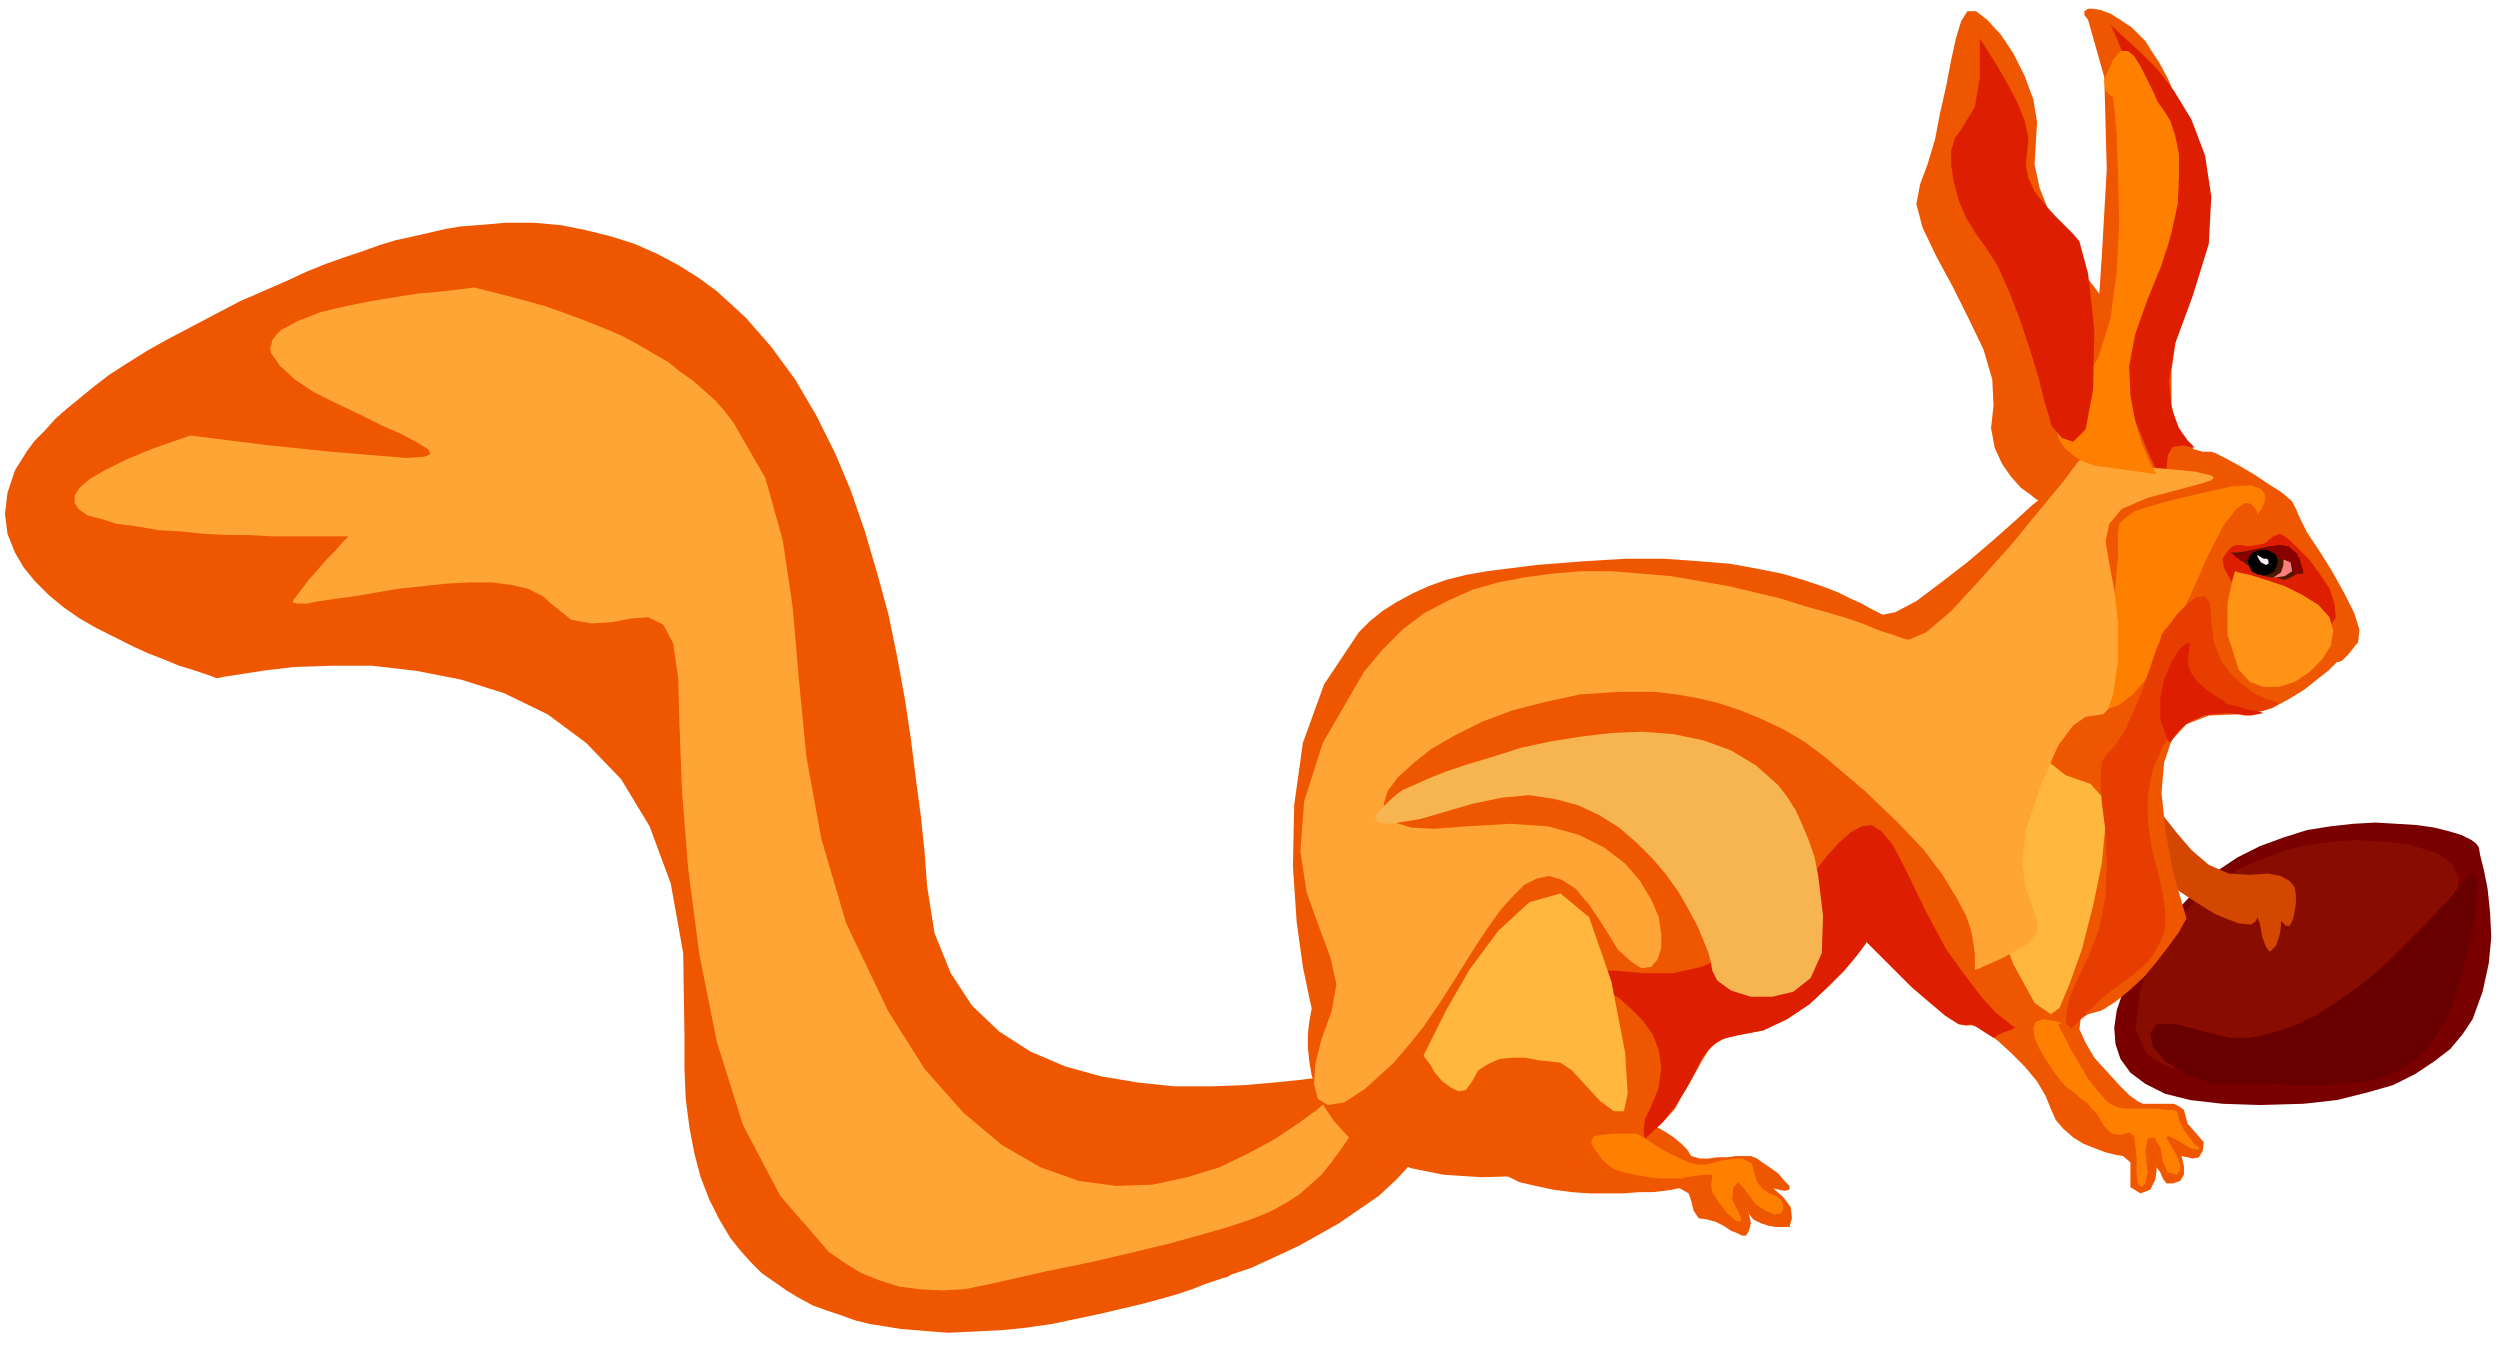
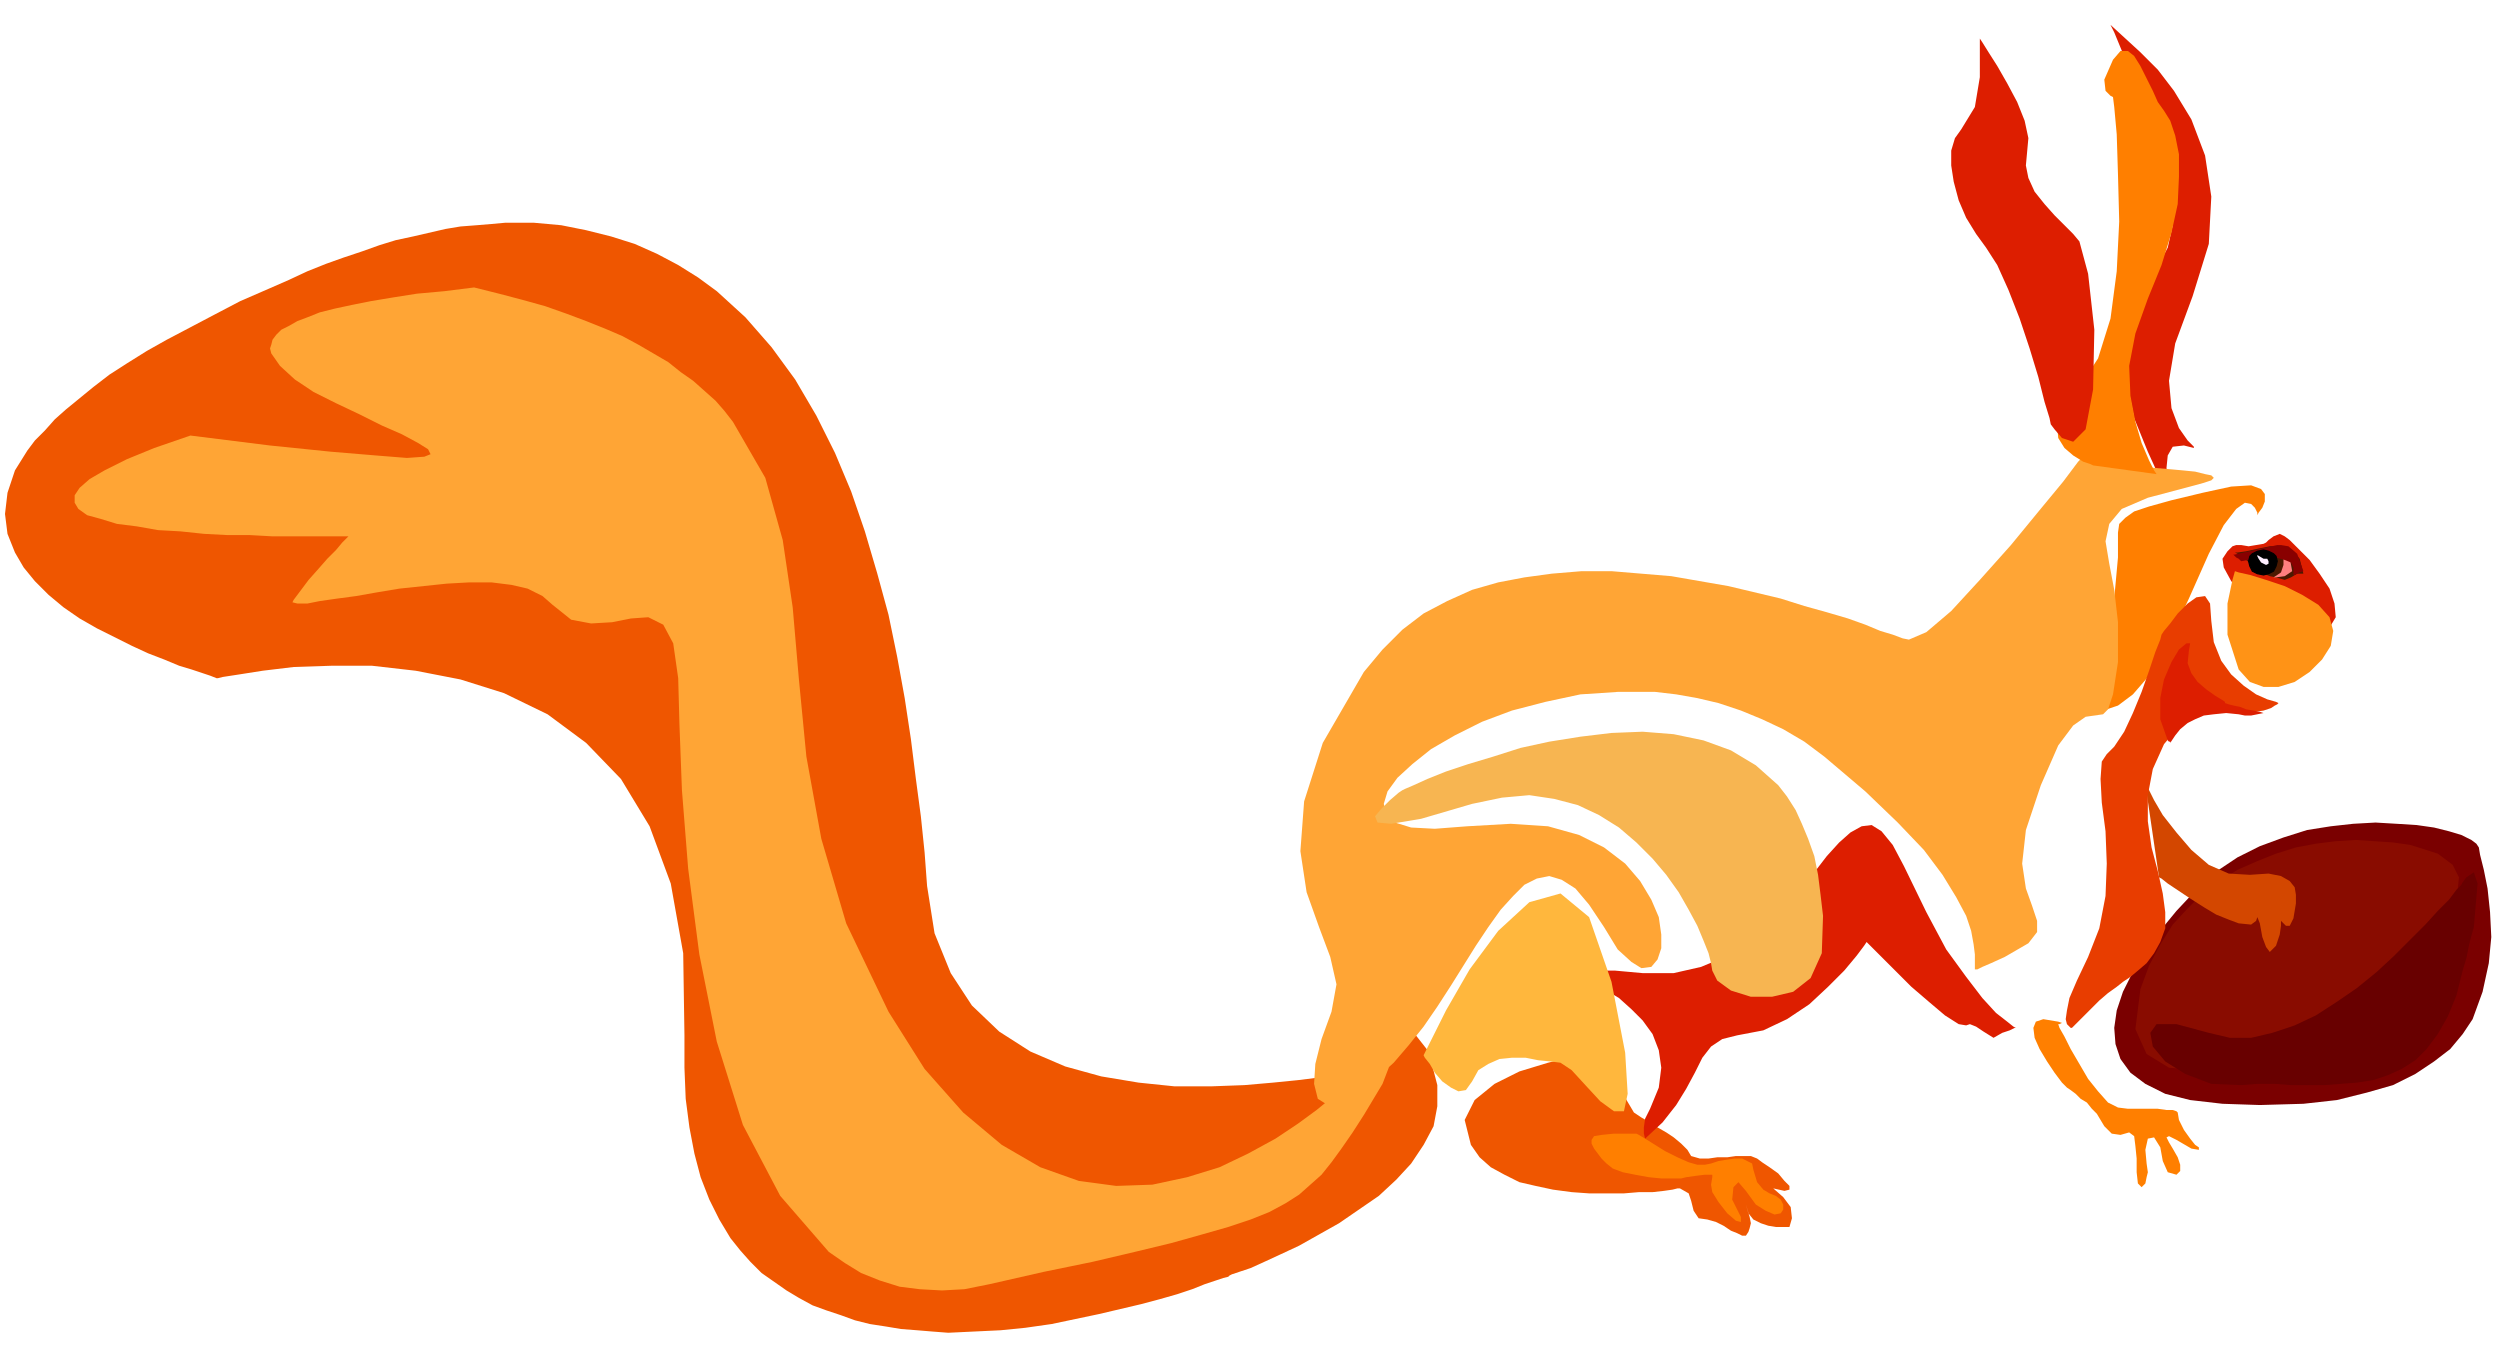
<svg xmlns="http://www.w3.org/2000/svg" fill-rule="evenodd" height="1.087in" preserveAspectRatio="none" stroke-linecap="round" viewBox="0 0 2009 1087" width="2.009in">
  <style>.pen1{stroke:none}.brush5{fill:#ef5600}.brush6{fill:#ffa535}.brush7{fill:#dd1e00}.brush13{fill:#ffb73d}.brush14{fill:#ff7f00}</style>
  <path class="pen1" style="fill:#7a0000" d="m1764 716-15 16-14 17-12 16-9 16-8 16-5 15-2 14 1 13 4 12 8 11 12 9 16 8 20 5 26 3 30 1 35-1 27-3 24-6 21-6 18-9 15-10 13-10 10-12 8-12 8-22 5-23 2-21-1-20-2-19-3-15-3-12-1-6-2-3-4-3-8-4-10-3-12-3-14-2-16-1-17-1-18 1-18 2-19 3-19 6-19 7-18 9-18 12-16 15z" />
  <path class="pen1" style="fill:#890c00" d="m1959 740 2-2 5-5 5-8 4-10 1-10-5-10-12-9-22-7-14-2-15-1-15-1-16 1-16 2-16 3-16 5-15 6-16 7-14 9-14 10-12 12-12 13-10 16-9 17-7 19-4 32 9 20 18 11 23 2 25-2 23-4 16-5 6-2 123-107z" />
  <path class="pen1" style="fill:#d34700" d="m1724 630 2 3 5 10 7 12 11 14 12 14 14 12 16 7 17 1 15-1 10 2 7 4 4 5 1 6v7l-1 6-1 6-3 6h-3l-4-4-1-2 1 2v4l-1 7-3 9-5 5-3-4-3-8-2-11-2-5-1 3-4 3-10-1-8-3-10-4-10-6-11-7-9-6-9-6-5-4-2-1-11-75z" />
  <path class="pen1 brush5" d="m1313 894 6 4 7 4 6 4 7 4 6 4 6 5 5 5 3 5 7 2h7l7-1h8l7-1h12l5 2 4 3 6 4 7 5 5 6 4 4v3l-4 1-9-2 8 7 6 8 1 9-2 7h-11l-6-1-6-2-6-3-4-5-2-7 3 10 1 5-1 4-1 3-2 3h-3l-4-2-5-2-6-4-6-3-7-2-7-1-4-6-2-8-2-6-7-4h-2l-4 1-7 1-9 1h-11l-12 1h-28l-14-1-15-2-14-3-13-3-12-6-11-6-9-8-7-10-5-20 8-16 16-13 20-10 23-7 20-5 14-3 6-1 29 49zm-241-31-3 1-10 2-16 2-20 2-23 2-27 1h-29l-29-3-30-5-29-8-28-12-25-16-22-21-17-26-13-32-6-38-2-27-3-29-4-30-4-32-5-33-6-33-7-34-9-33-10-34-11-32-13-31-15-30-17-29-19-26-21-24-23-21-15-11-16-10-17-9-18-8-19-6-20-5-20-4-22-2h-23l-11 1-12 1-13 1-12 2-13 3-13 3-14 3-13 4-14 5-15 5-14 5-15 6-15 7-16 7-23 10-21 11-19 10-19 10-16 9-16 10-14 9-13 10-11 9-11 9-9 8-8 9-8 8-6 8-5 8-5 8-6 18-2 17 2 16 6 15 7 12 9 11 11 11 12 10 13 9 14 8 14 7 14 7 13 6 13 5 12 5 10 3 9 3 6 2 5 2h1l4-1 13-2 19-3 25-3 30-1h33l35 4 36 7 35 11 35 17 31 23 28 29 23 38 17 46 10 56 1 66v26l1 25 3 23 4 21 5 19 7 18 8 16 9 15 8 10 8 9 9 9 10 7 10 7 10 6 11 6 11 4 12 4 11 4 12 3 13 2 12 2 13 1 12 1 13 1 21-1 21-1 20-2 21-3 19-4 19-4 17-4 17-4 15-4 14-4 12-4 10-4 9-3 6-2 4-1 1-1 2-1 6-2 9-3 11-5 13-6 15-7 16-9 16-9 16-11 16-11 14-13 12-13 10-15 8-15 3-16v-17l-7-27-11-14-14-3-14 4-14 9-12 10-8 9-3 3z" />
  <path class="pen1 brush6" d="m1078 874-2 2-7 7-11 9-15 11-18 12-22 12-23 11-26 8-28 6-29 1-30-4-31-11-31-18-31-26-31-35-29-46-34-71-20-68-12-66-6-62-5-58-8-54-14-50-26-45-7-9-7-8-9-8-9-8-10-7-10-8-12-7-12-7-13-7-14-6-15-6-16-6-17-6-18-5-19-5-20-5-24 3-22 2-19 3-18 3-15 3-14 3-12 3-10 4-8 3-7 4-6 3-4 4-3 4-1 4-1 3 1 4 7 10 12 11 15 10 18 9 19 9 18 9 16 7 13 7 8 5 2 4-5 2-14 1-25-2-36-3-49-5-64-8-29 10-22 9-18 9-12 7-8 7-4 6v6l3 5 7 5 11 3 13 4 16 2 17 3 18 1 19 2 19 1h18l18 1h61l-1 1-4 4-5 6-7 7-7 8-8 9-6 8-6 8-1 2 4 1h8l10-2 14-2 15-2 17-3 18-3 19-2 19-2 18-1h18l16 2 13 3 12 6 8 7 15 12 16 3 17-1 15-3 14-1 12 6 8 15 4 28 1 37 2 53 5 63 9 69 14 70 21 67 30 57 39 45 13 9 13 8 15 6 16 5 16 2 18 1 18-1 20-4 44-10 39-8 34-8 29-7 25-7 21-6 18-6 15-6 13-7 11-7 9-8 9-8 8-10 8-11 9-13 9-14 15-25 5-13-2-5-6 1-10 5-9 7-8 6-3 2z" />
-   <path class="pen1 brush5" d="m1054 810-2-9-5-24-5-36-3-45 1-49 7-50 17-47 28-42 9-9 10-8 11-7 13-7 13-6 14-5 16-4 17-3 40-5 38-3 33-2h31l28 2 25 2 22 4 20 4 17 5 15 5 13 5 10 5 9 4 7 4 6 3 4 2 10-2 17-9 20-15 22-17 21-18 18-16 12-11 5-4-2-1-5-4-7-5-8-9-7-10-6-13-3-16 2-18-1-21-7-24-12-25-13-26-13-24-11-23-5-19 3-16 6-16 6-20 4-21 5-22 4-21 4-18 4-13 5-8h7l9 7 11 12 10 15 9 18 7 19 3 18-1 17-1 17 4 19 8 20 10 19 11 18 9 15 7 9 3 4 2-30 4-70-2-74-13-46-3-4V9l3-2h4l6 1 8 3 8 5 9 6 5 5 6 6 5 8 6 9 7 13 6 14 4 17 3 19 3 30 1 35-2 39-7 45-5 36v27l4 18 7 11 7 7 7 2h7l3 1 8 4 11 6 12 7 12 8 11 7 8 7 3 6 3 7 6 12 10 15 10 16 10 18 8 16 4 13-1 10-8 10-5 5-3 1h-1l-2 2-5 5-9 7-10 8-13 8-13 7-14 4-13 1-24 1-18 7-12 13-6 18-2 24 3 29 6 34 11 38-6 11-8 11-10 13-10 12-12 11-11 9-11 7-11 3-6 4-1 8 5 11 7 12 10 11 10 11 8 8 7 5 4 2h25l4 2 4 3 3 11 7 8 6 7-1 7-3 5-5 1-4-1-5-1 2 8v7l-3 5-6 2h-5l-3-4-2-5-3-4v3l-1 7-4 8-8 3-8-5v-20l-6-5-6-1-8-2-8-3-10-4-8-5-8-7-6-7-4-9-4-10-7-12-10-12-11-11-11-10-11-8-8-4h-6l-6-1-11-7-13-11-14-12-13-13-12-12-8-8-3-3-2 3-6 8-10 12-13 13-15 14-18 12-19 9-21 4-9 2-8 4-6 6-5 8-5 9-5 9-6 10-6 11-9 10-11 10-13 10-16 8-20 7-24 5-29 4-34 1-30-2-25-5-21-7-17-9-14-10-11-12-8-12-6-13-4-12-2-12-1-11v-10l1-9 1-6 1-5v-1z" />
  <path class="pen1 brush7" d="m1821 436 2-2 4-3 5-2 4 2 4 3 7 7 9 9 8 11 8 12 4 12 1 11-6 10-10 6-14-2-14-7-15-11-14-13-11-12-6-11-1-7 4-6 4-4 3-1h4l6 1 6-1 6-1 2-1z" />
-   <path class="pen1" style="fill:#4c1900" d="M1792 444h6l7-1 9-2 10-2h9l9 3 6 7 3 12h-5l-5 3-5 2-7-2h-4l-5-1-5-2-4-4-5-3-5-4-5-4-4-2z" />
+   <path class="pen1" style="fill:#4c1900" d="M1792 444h6l7-1 9-2 10-2h9l9 3 6 7 3 12h-5l-5 3-5 2-7-2l-5-1-5-2-4-4-5-3-5-4-5-4-4-2z" />
  <path class="pen1" style="fill:#ff7f7f" d="m1834 446 1 2v6l-2 6-6 4h2l7-1 6-4-2-11-5-7h-2l1 3v2z" />
  <path class="pen1" style="fill:#890000" d="M1843 462v-6l-2-4-5-2-7-2h-12l-16 3-2-2-2-1-2-2h-1l36-8h3l6 1 7 6 5 14-3 1-2 1-2 1h-1z" />
  <path class="pen1" style="fill:#000" d="m1819 442-5 1-4 2-2 2-1 4 1 4 2 4 4 2 5 1 4-1 4-2 2-4 1-4-1-4-2-2-4-2-4-1z" />
  <path fill="none" style="stroke:#000;stroke-width:1;stroke-linejoin:round" d="M1819 442h0l-5 1-4 2-2 2-1 4h0l1 4 2 4 4 2 5 1h0l4-1 4-2 2-4 1-4h0l-1-4-2-2-4-2-4-1" />
  <path class="pen1" style="fill:#ffefff" d="M1814 446v1l1 2 2 3 2 1 2 1 2-1v-2l-1-2h-3l-5-3z" />
  <path class="pen1 brush7" d="m1696 20 3 6 7 17 10 24 11 29 9 31 7 29 3 25-4 18-8 15-8 16-8 17-5 20-3 21v23l5 25 11 27 10 22 5 9 1-1v-7l-1-10 1-10 4-7 9-1 8 2v-1l-5-5-7-10-6-16-2-22 5-30 14-38 13-42 2-38-5-33-11-29-14-23-13-17-10-10-4-4-24-22z" />
-   <path class="pen1 brush13" d="m1557 516 10 2 12 11 13 17 15 21 16 22 18 19 19 15 20 7 9 10 3 23-3 31-7 34-9 35-10 28-8 19-7 5-13-9-17-31-18-47-17-54-15-56-11-50-4-36 4-16z" />
  <path class="pen1 brush14" d="m1680 567 2 1 4 2h7l9-3 12-9 13-15 15-26 17-36 16-36 12-23 10-13 7-5 5 1 3 3 2 4v2l1-2 3-4 2-5v-6l-3-4-8-3-16 1-23 5-25 6-18 5-12 4-7 5-5 5-1 7v20l-3 33-8 39-8 33-3 14z" />
  <path class="pen1 brush6" d="m1674 367-4 4-12 16-19 23-23 28-25 28-23 25-20 17-14 6-5-1-8-3-10-3-12-5-14-5-17-5-18-5-19-6-21-5-21-5-23-4-23-4-24-2-24-2h-24l-24 2-22 3-21 4-21 6-20 9-19 10-17 13-16 16-15 18-33 57-15 47-3 40 5 33 10 28 9 24 5 22-4 22-8 22-5 20-1 16 3 12 8 5 13-2 17-11 23-21 12-14 12-15 11-16 11-17 10-16 10-16 10-15 10-14 10-11 9-9 10-5 10-2 10 3 11 7 11 13 12 18 11 18 11 10 8 5 8-1 5-6 3-9v-11l-2-14-6-14-9-15-12-14-17-13-20-10-25-7-30-2-35 2-26 2-19-1-13-4-7-7-2-8 3-10 8-11 12-11 15-12 19-11 22-11 24-9 27-7 28-6 30-2h30l17 2 17 3 17 4 18 6 17 7 17 8 17 10 16 12 33 28 26 25 21 22 15 20 11 18 8 15 4 12 2 11 1 8v12h2l4-2 7-3 11-5 19-11 7-9v-9l-4-12-5-14-3-20 3-27 12-36 14-32 12-16 10-7 7-1 7-1 4-4 4-12 4-26v-32l-3-26-4-21-3-18 3-14 10-12 21-9 34-9 11-3 6-2 2-2-2-2-5-1-8-2-10-1-11-1-12-1-12-1-12-1-11-2-9-1-7-1-5-1-1-2z" />
  <path class="pen1 brush14" d="m1654 823 1 3 4 7 5 10 7 12 7 12 8 10 8 9 8 4 8 1h24l7 1h5l3 1 1 1 1 6 4 8 5 7 4 5 3 2v2l-6-1-12-7-6-3-2 1 2 4 3 5 4 7 2 6v5l-3 3-7-2-4-9-2-11-5-8-5 1-2 9 1 11 1 7-1 4-1 5-3 3-3-3-1-9v-11l-1-10-1-8-4-3-7 2-7-1-6-6-3-5-3-5-4-4-4-5-5-3-4-4-4-3-3-2-4-4-6-8-6-9-6-10-4-9-1-8 2-5 6-2 12 2 3 1-2 1h-1zm-339 88 2 1 5 3 8 5 8 5 10 5 9 4 7 2h6l5-1 6-2 6-1 7-1h6l4 2 4 2 1 5 3 10 5 6 5 3 5 2 4 3 2 4v4l-2 3-5 1-7-3-8-5-8-11-6-7-4 4-1 10 4 8 3 6v4l-4-1-7-6-7-9-5-8-1-6 1-6v-2h-6l-8 1-7 1-4 1h-16l-10-1-11-2-10-2-8-3-5-4-4-4-3-4-3-4-2-4v-3l2-3 6-1 10-1h21-3zm383-833 1 8 2 22 1 32 1 38-2 40-5 38-10 32-15 23-13 16-5 14 1 11 5 8 7 6 8 5 6 2 2 1 51 7-2-3-4-8-6-14-5-17-4-21-1-24 5-26 10-28 11-27 8-26 5-23 1-22v-18l-3-15-4-12-5-8-5-7-4-9-5-10-5-10-5-8-5-4h-6l-6 7-7 16 1 9 4 4 2 1z" />
  <path class="pen1 brush7" d="m1648 341-1-5-4-13-5-20-7-23-8-24-9-23-9-20-9-14-8-11-8-13-6-14-4-15-2-13v-12l3-10 5-7 11-18 4-24V31l2 3 5 8 7 11 8 14 8 15 6 15 3 14-1 11-1 11 2 10 5 11 8 10 8 9 8 8 7 7 5 6 7 26 5 45-1 48-6 32-10 10-9-3-6-7-3-4zm-46 493-8-5-6-4-5-2-3 1-6-1-11-7-13-11-14-12-13-13-12-12-8-8-3-3-2 3-6 8-10 12-13 13-15 14-18 12-19 9-21 4-12 3-9 6-7 9-6 12-7 13-8 13-11 14-14 13-1-4v-5l1-7 4-8 7-17 2-16-2-14-5-13-8-11-9-9-10-9-10-6-9-6-7-4-5-3v-2l3-1h25l22 2h25l22-5 19-8 18-12 16-13 14-14 13-15 11-14 10-13 10-11 9-8 9-5 8-1 8 5 9 11 9 17 18 37 16 30 16 22 13 17 11 12 9 7 5 4 2 1h-1l-4 2-6 2-7 4z" />
  <path class="pen1" style="fill:#f7b551" d="m1127 635 2-1 7-3 11-5 15-6 18-6 20-6 22-7 23-5 25-4 25-3 25-1 25 2 24 5 22 8 20 12 18 16 7 9 7 11 5 11 5 12 5 14 3 15 2 16 2 17-1 30-9 20-14 11-17 4h-17l-16-5-11-8-4-8-1-6-2-8-4-10-5-12-7-13-8-14-10-14-11-13-13-13-14-12-16-10-17-8-19-5-20-3-22 2-24 5-41 12-24 4-11-1-2-5 5-6 7-7 7-6 3-2z" />
  <path class="pen1 brush13" d="m1144 848 5-10 13-26 19-33 23-31 25-23 25-7 23 19 18 52 11 57 2 33-3 14h-8l-11-8-12-13-11-12-9-6-8-1-10-1-10-2h-11l-10 1-9 4-8 5-5 9-5 7-6 1-6-3-7-5-6-7-4-7-4-5-1-2z" />
  <path class="pen1" style="fill:#e83d00" d="m1831 565-2-1-7-2-9-4-10-7-10-9-8-11-6-15-2-17-1-14-4-6-7 1-7 5-8 8-6 8-5 6-2 3-1 4-4 10-5 15-6 17-7 17-7 15-8 12-6 6-4 6-1 14 1 19 3 23 1 26-1 26-5 26-9 23-9 19-6 14-2 10-1 7 1 4 2 2 1 1h1l1-1 4-4 5-5 6-6 6-6 7-6 7-5 5-4 6-4 6-5 7-6 6-8 5-9 4-11v-13l-2-15-4-18-5-19-3-21v-21l4-21 9-20 15-18 23-15 14 4 12 2 9 1 7-1 6-2 3-2 2-1 1-1z" />
  <path class="pen1" style="fill:#ff9316" d="m1796 459 3 1 9 2 13 4 15 5 14 7 13 8 9 10 3 11-2 12-7 11-10 10-12 8-13 4h-12l-11-4-9-10-9-28v-25l4-19 2-7z" />
  <path class="pen1 brush7" d="m1819 573-5 1-5 1h-5l-5-1-10-1-10 1-8 1-7 3-6 3-6 5-4 5-4 6v-1h-1l-1-1-6-17v-17l3-15 6-14 6-10 6-5h3l-1 6-1 10 3 8 5 7 7 6 7 5 5 3 3 2v1l3 1 4 1 5 1 5 2 6 1 5 1 3 1z" />
  <path class="pen1" style="fill:#680000" d="m1979 709-1 2-4 4-6 8-9 9-10 11-12 12-13 13-14 13-16 13-16 11-17 11-17 8-18 6-17 4h-17l-17-4-26-7h-16l-5 7 2 11 10 12 16 10 21 8 24 1 13-1h14l13 1h27l13-1 13-1 13-2 12-4 11-5 11-7 9-9 9-12 8-14 7-17 5-20 3-10 2-10 2-8 2-7 3-35-3-9-6 4-3 4z" />
</svg>